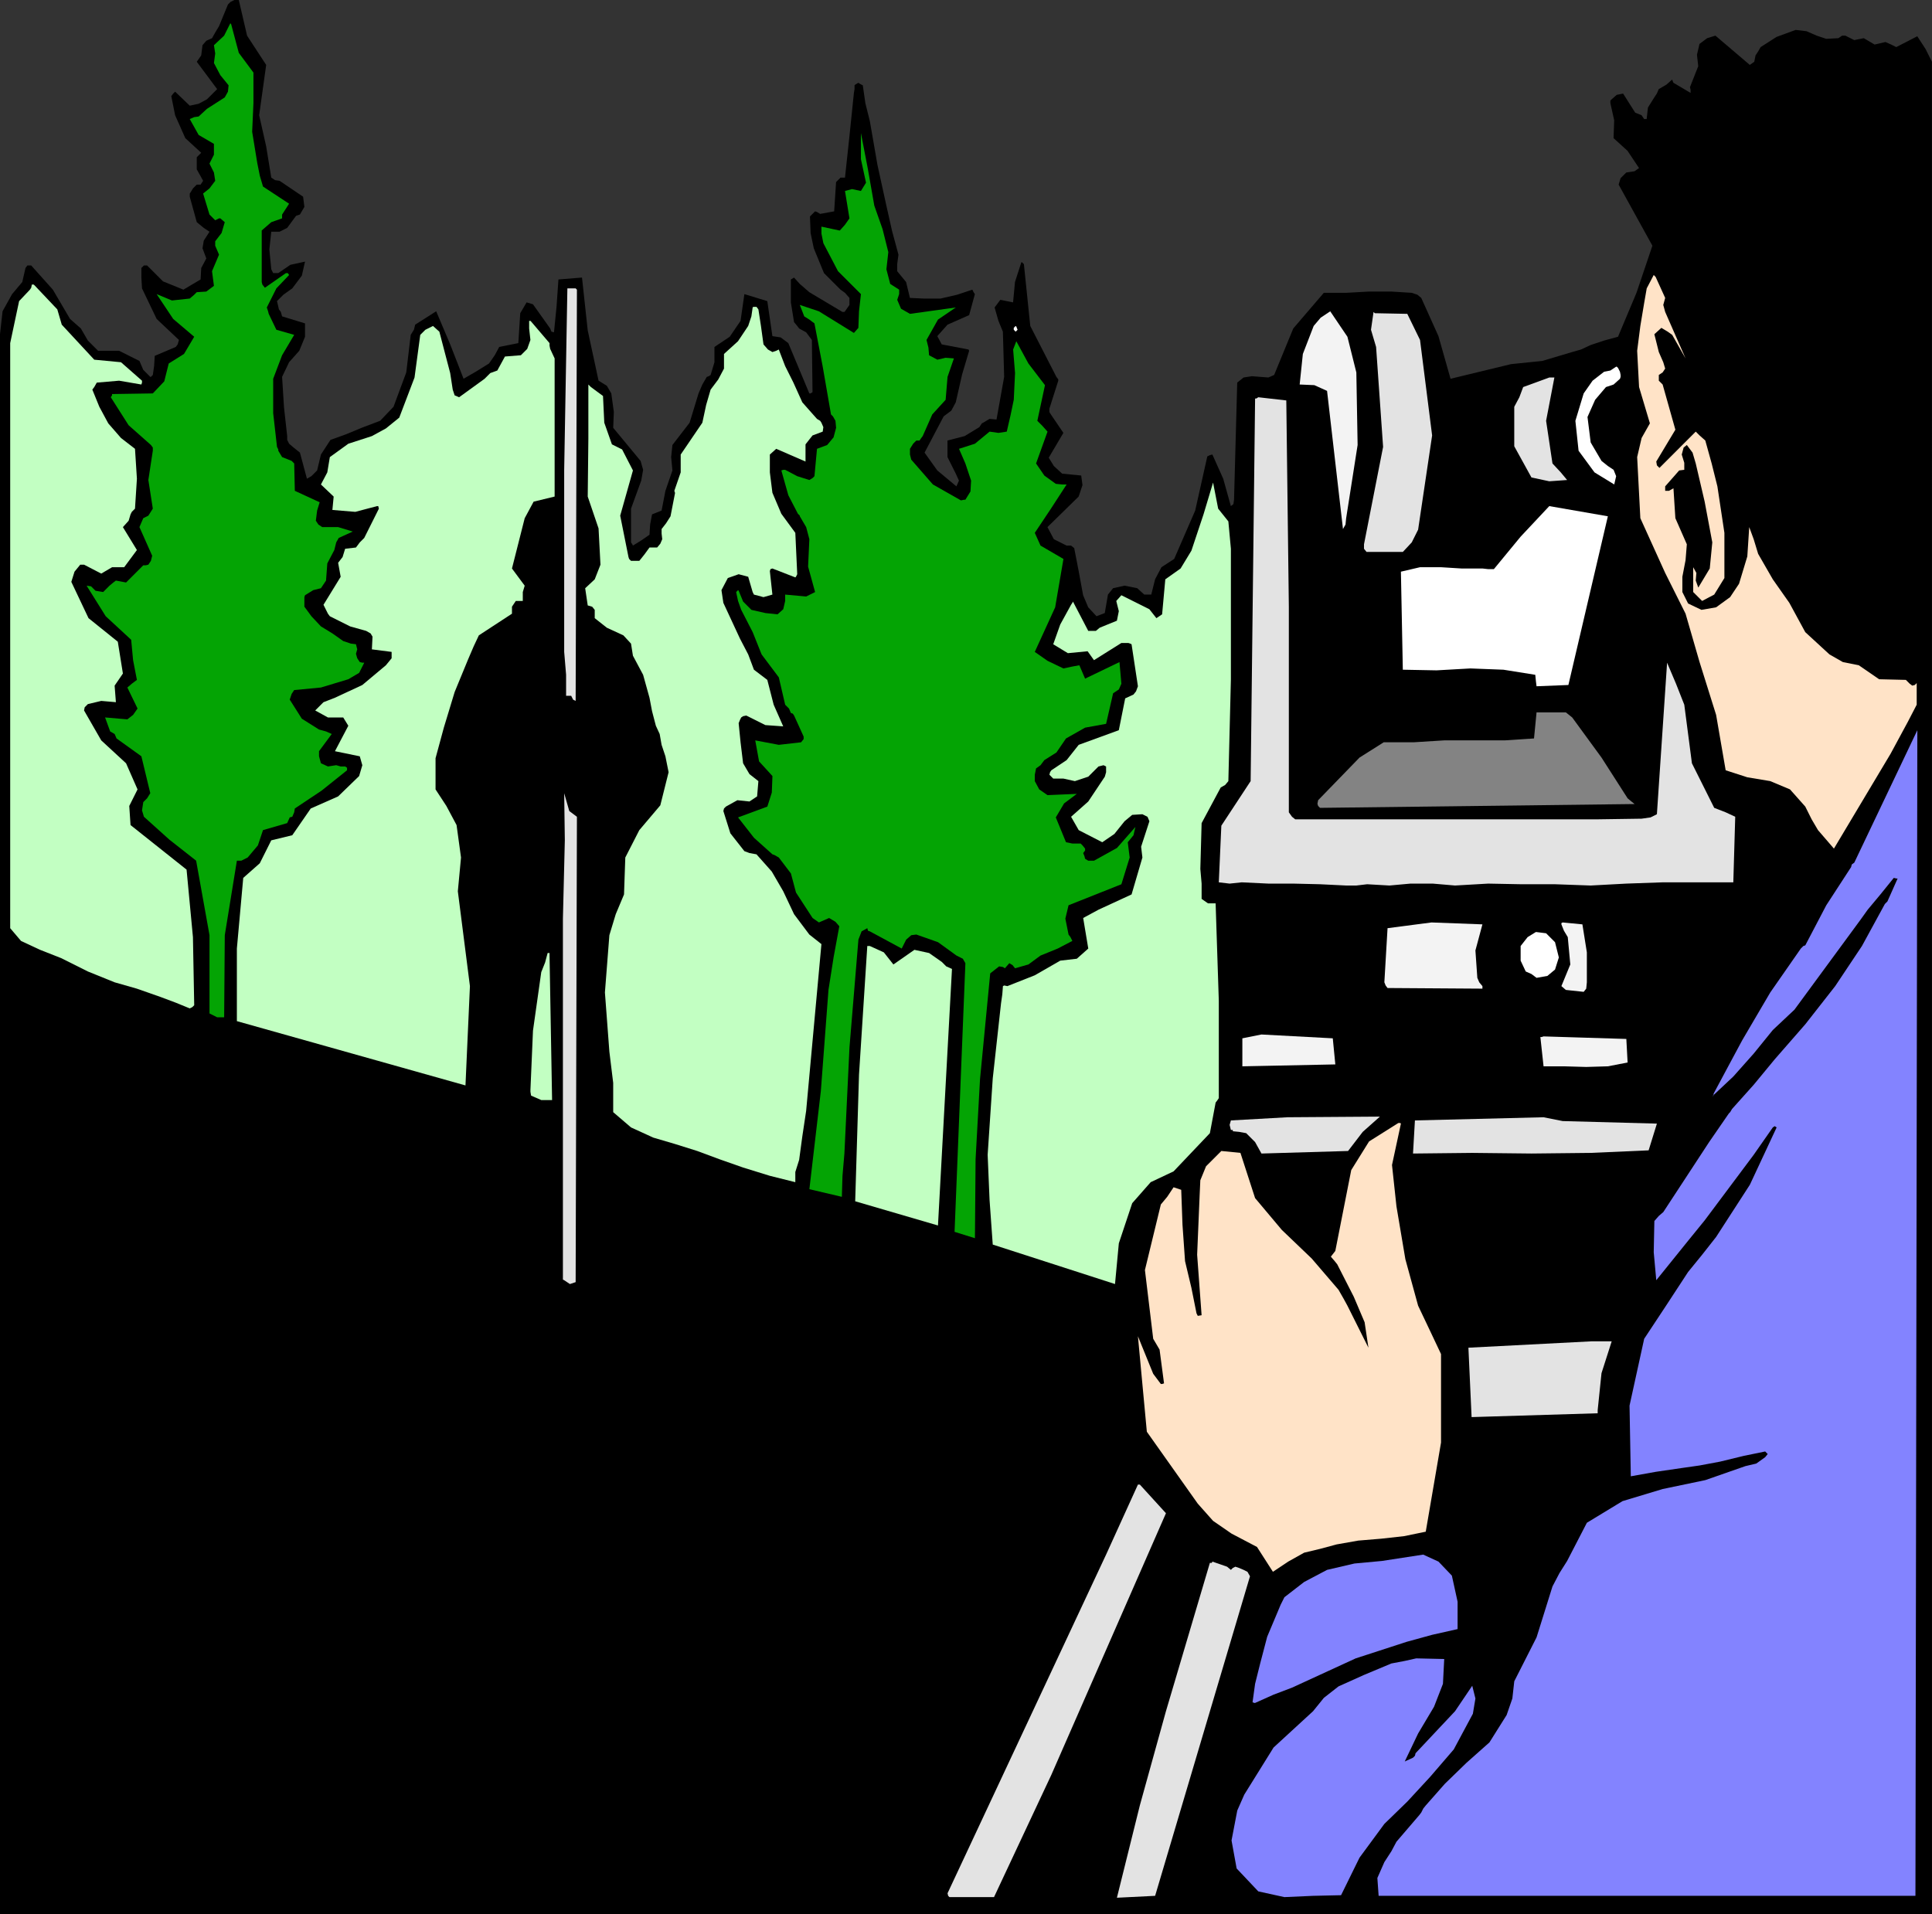
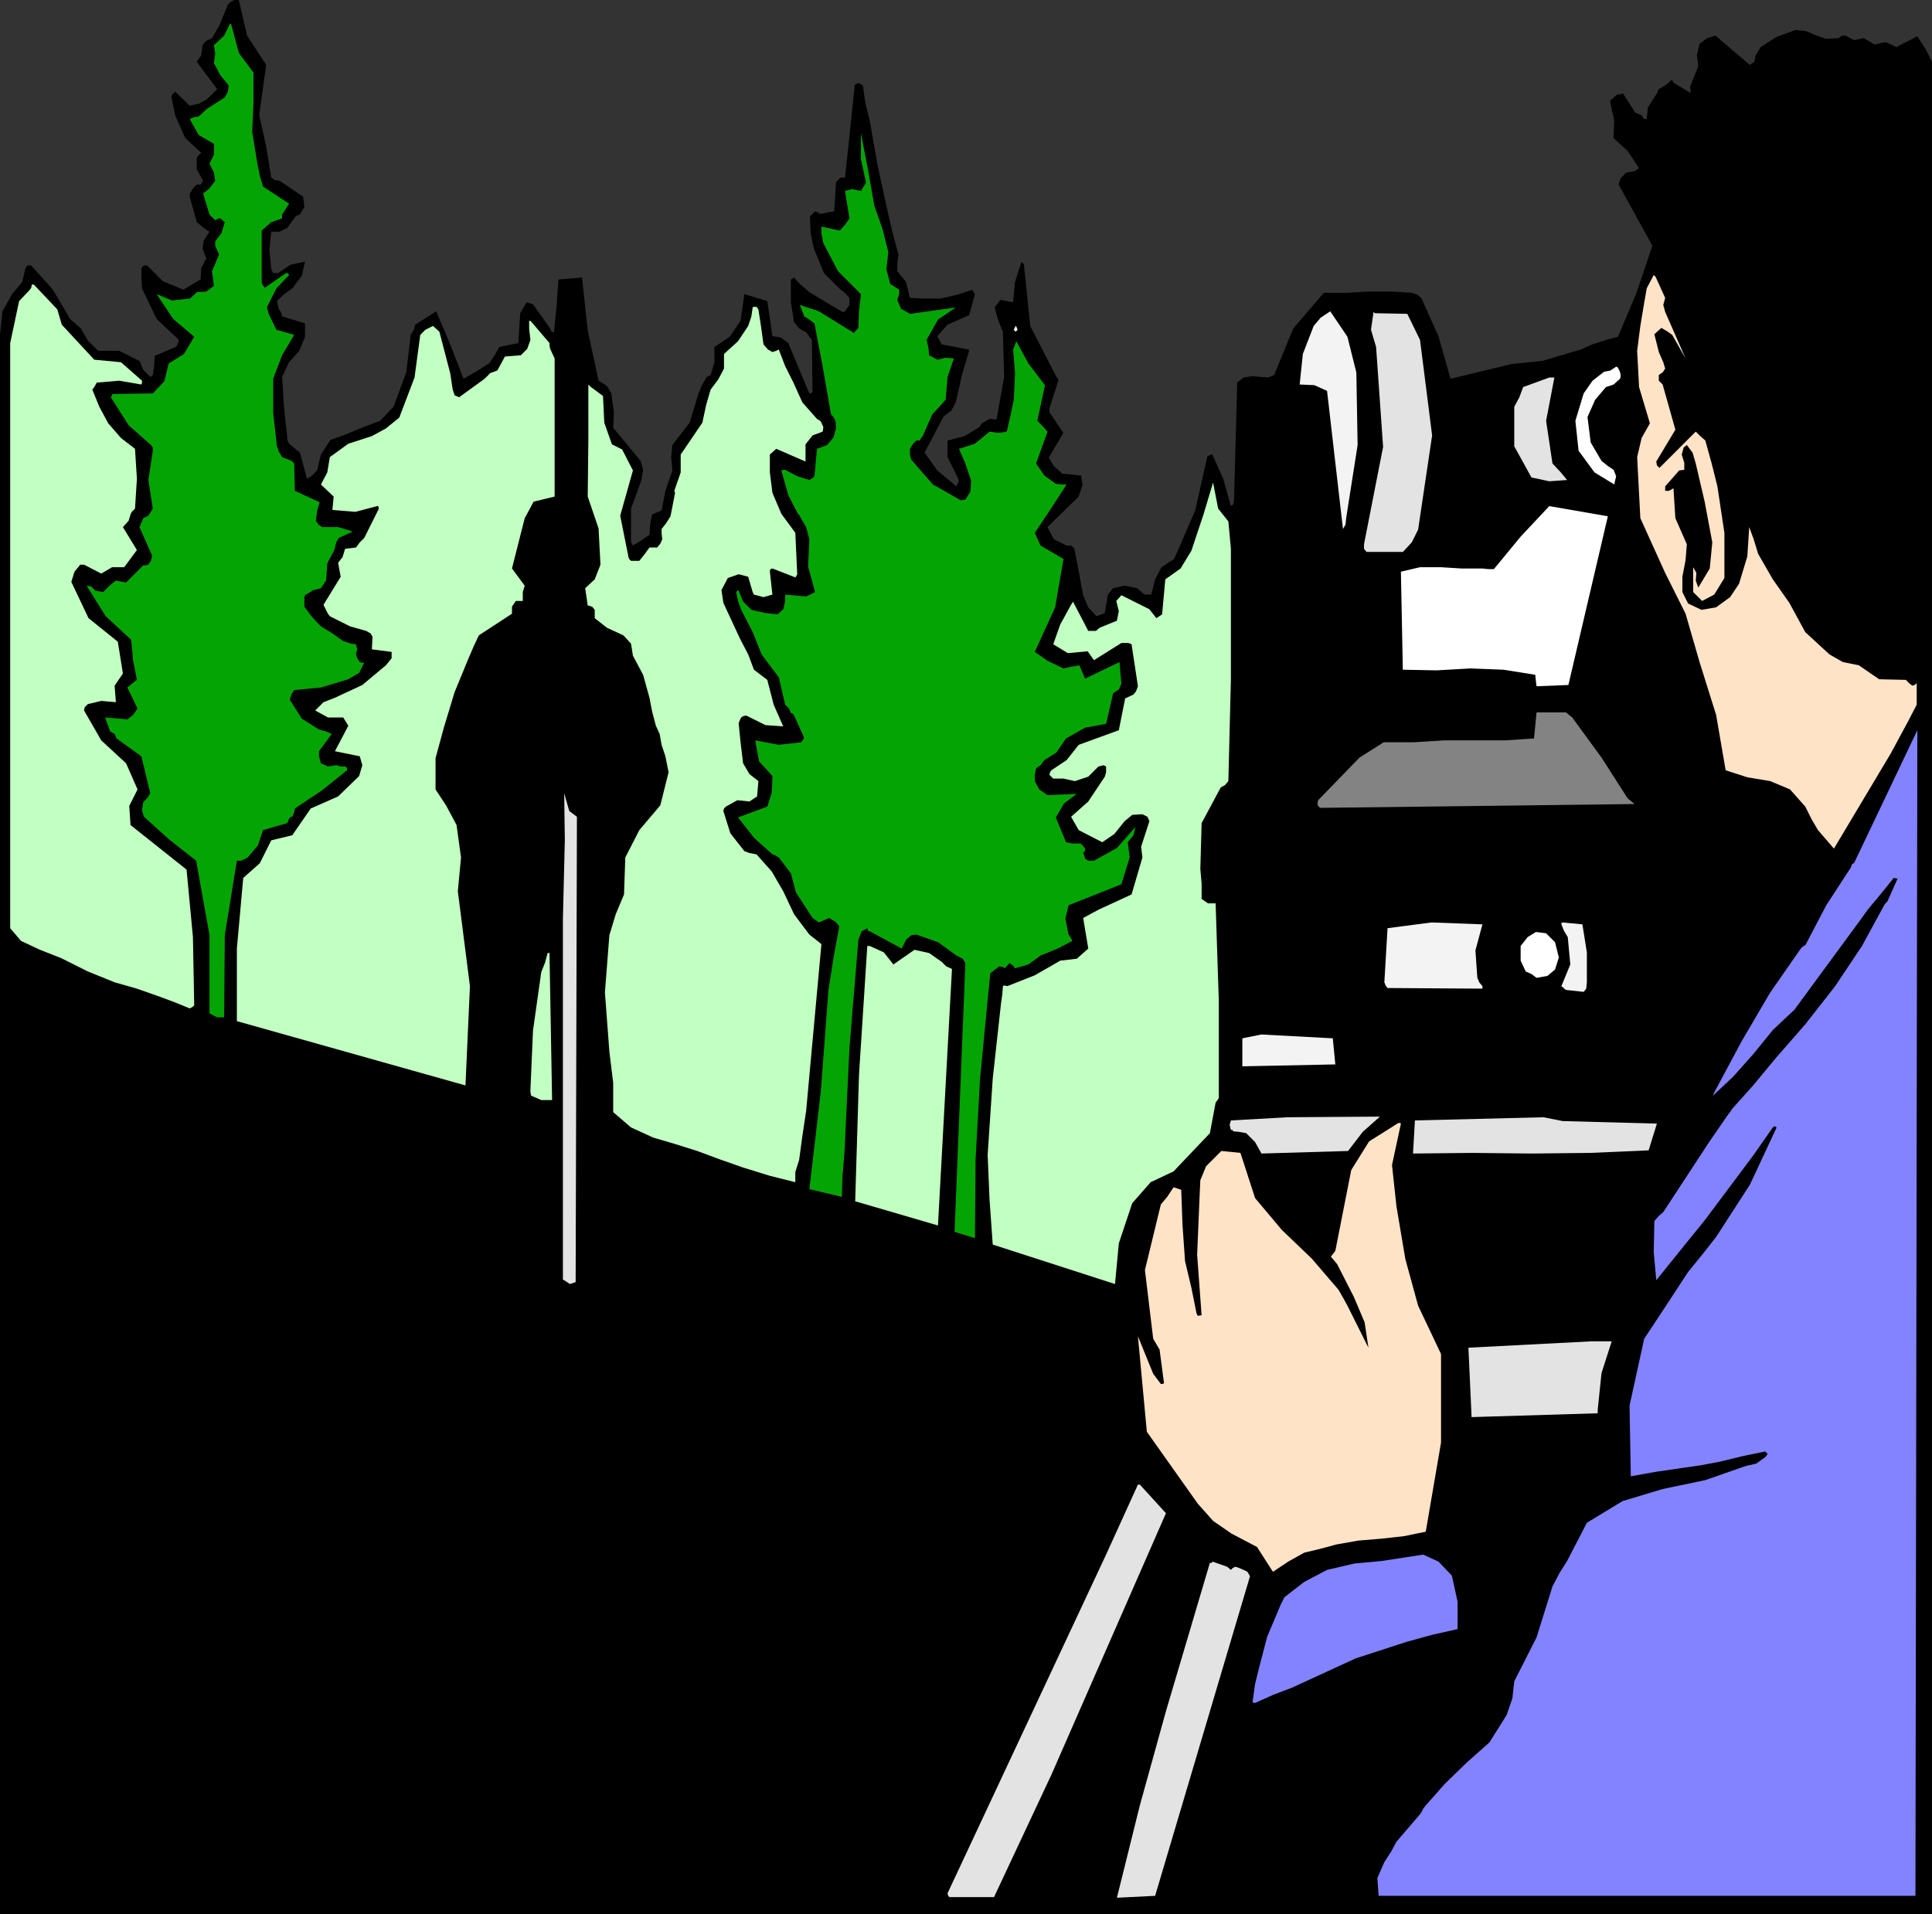
<svg xmlns="http://www.w3.org/2000/svg" xmlns:ns1="http://sodipodi.sourceforge.net/DTD/sodipodi-0.dtd" xmlns:ns2="http://www.inkscape.org/namespaces/inkscape" version="1.0" width="129.724mm" height="128.55mm" id="svg36" ns1:docname="Surveyor 2.wmf">
  <rect width="100%" height="100%" fill="#333333" stroke="none" />
  <ns1:namedview id="namedview36" pagecolor="#ffffff" bordercolor="#000000" borderopacity="0.25" ns2:showpageshadow="2" ns2:pageopacity="0.0" ns2:pagecheckerboard="0" ns2:deskcolor="#d1d1d1" ns2:document-units="mm" />
  <defs id="defs1">
    <pattern id="WMFhbasepattern" patternUnits="userSpaceOnUse" width="6" height="6" x="0" y="0" />
  </defs>
-   <path style="fill:#ffffff;fill-opacity:1;fill-rule:evenodd;stroke:none" d="m 179.214,475.033 h 0.808 l -0.646,-2.1 -1.131,-1.939 -1.131,-1.777 v -25.206 l -3.07,-23.105 -4.525,-22.944 -4.202,-22.621 -0.97,-4.201 -1.131,-3.716 -0.97,-3.555 -0.808,-3.716 -0.97,6.786 -1.454,7.271 -1.293,22.459 0.485,22.782 2.262,22.782 3.232,22.297 9.696,9.048 z" id="path1" />
  <path style="fill:#ffffff;fill-opacity:1;fill-rule:evenodd;stroke:none" d="m 336.128,460.491 0.162,-0.323 h 0.323 l 5.01,-11.472 -0.646,-4.847 -1.131,-4.847 -4.202,-18.743 -0.485,-19.066 -0.646,-18.42 -4.848,-16.158 -1.454,-11.31 -0.808,-11.795 -6.787,16.642 2.586,8.079 -0.485,0.646 -0.485,0.969 -2.101,6.948 6.949,18.581 3.555,21.166 1.778,21.651 3.555,20.682 -0.323,0.646 v 0.646 z" id="path2" />
  <path style="fill:#000000;fill-opacity:1;fill-rule:evenodd;stroke:none" d="m 59.469,0 h 1.131 l 2.101,9.048 4.848,7.432 -1.778,12.764 1.778,7.917 1.293,7.917 0.97,0.646 1.131,0.162 5.979,4.039 0.323,2.585 -1.131,1.939 -0.97,0.323 -0.485,0.646 -1.778,2.424 -1.939,0.969 h -2.101 l -0.485,4.524 0.485,5.009 0.485,0.969 h 1.293 l 3.07,-2.1 3.717,-0.808 -0.808,3.555 -2.424,3.232 -2.262,1.616 -1.616,1.616 0.485,2.1 0.485,0.646 0.323,1.131 5.818,1.777 v 3.393 l -1.454,3.555 -2.586,2.908 -1.778,3.716 0.485,7.756 0.808,7.271 v 0.969 l 0.485,0.969 1.131,0.969 1.616,1.293 1.778,6.625 1.131,-0.646 1.454,-1.454 0.97,-4.039 2.424,-3.716 4.04,-1.454 3.878,-1.616 4.686,-1.777 3.394,-3.555 3.232,-8.725 1.131,-9.533 0.808,-1.293 0.323,-1.293 5.333,-3.393 3.555,8.402 3.394,8.725 3.07,-1.777 3.394,-2.1 1.454,-2.1 1.131,-2.1 4.848,-0.969 0.485,-7.594 1.616,-2.747 1.616,0.485 4.363,6.14 0.323,0.808 0.646,0.162 0.646,-6.463 0.485,-6.948 5.979,-0.485 1.454,13.411 2.747,12.764 2.101,1.293 1.131,1.939 0.646,4.686 -0.162,4.039 6.949,8.402 0.646,2.262 -0.485,2.747 -2.586,7.109 v 8.564 l 0.323,0.485 0.162,0.323 2.101,-1.293 2.101,-1.454 0.162,-2.585 0.485,-2.585 2.424,-0.969 0.97,-5.009 1.778,-5.17 -0.323,-3.393 0.323,-3.07 4.363,-5.655 2.262,-7.432 0.97,-2.262 1.131,-1.939 0.485,-0.162 0.485,-0.323 0.97,-3.232 v -3.878 l 3.878,-2.585 2.747,-4.039 0.97,-6.786 5.818,1.777 1.293,8.887 2.101,0.323 1.939,1.454 5.333,12.764 h 0.323 l 0.485,-0.323 -0.162,-13.249 -1.454,-1.939 -1.778,-0.969 -0.485,-0.646 -0.808,-0.969 -0.808,-5.009 v -5.817 l 0.808,-0.485 1.454,1.616 2.424,2.1 8.403,5.009 h 0.485 l 0.162,-0.162 1.131,-1.616 v -1.777 l -1.131,-1.293 -1.131,-0.808 -4.202,-4.201 -2.586,-6.301 -0.808,-3.878 -0.162,-4.201 1.293,-1.293 0.485,0.162 0.808,0.485 3.555,-0.646 0.485,-7.432 1.131,-1.131 h 1.131 l 1.131,-10.502 1.131,-10.987 0.162,-0.969 v -0.969 l 0.162,-0.162 0.808,-0.485 0.485,0.323 0.646,0.323 0.646,4.524 1.131,4.524 1.939,11.149 2.262,10.341 1.454,6.463 1.616,5.978 -0.323,2.424 v 1.777 l 2.262,2.747 0.97,4.039 3.555,0.162 h 4.202 l 4.202,-0.969 3.878,-1.293 0.323,0.646 0.323,0.485 -1.454,5.332 -5.494,2.424 -2.586,2.908 1.131,2.1 6.787,1.293 0.162,0.323 -1.778,5.978 -1.616,7.109 -1.131,2.1 -1.939,1.454 -4.848,9.21 3.232,4.524 4.848,4.039 0.646,-1.454 -0.808,-1.777 -2.101,-4.201 v -4.201 l 4.363,-1.131 3.717,-2.262 0.646,-0.969 0.323,-0.162 1.616,-0.969 1.778,0.162 1.939,-10.826 -0.323,-11.472 -1.131,-2.747 -0.97,-3.393 1.454,-1.939 3.232,0.646 0.485,-5.17 1.616,-5.009 h 0.162 l 0.485,0.485 1.616,15.673 6.626,12.926 0.485,0.646 v 0.323 l -2.262,7.109 v 0.808 l 0.162,0.323 3.394,5.009 -3.717,6.301 1.293,2.1 2.101,1.939 4.848,0.485 0.323,2.424 -0.97,2.908 -7.918,7.756 1.616,3.07 3.232,1.616 h 1.131 l 0.808,0.646 1.131,5.817 1.131,6.14 1.293,3.07 2.101,2.262 2.101,-0.808 0.808,-4.686 1.293,-1.616 2.909,-0.646 3.232,0.646 1.778,1.616 h 1.778 l 0.97,-3.878 1.616,-3.07 3.232,-2.1 5.333,-12.28 3.07,-13.734 0.646,-0.323 0.646,-0.162 2.747,6.14 1.939,6.948 0.646,-0.485 0.162,-1.131 0.808,-29.73 1.616,-1.293 2.101,-0.323 2.101,0.162 2.101,0.162 1.454,-0.646 4.848,-11.795 7.757,-9.048 h 5.656 l 5.818,-0.323 h 5.656 l 5.171,0.323 1.454,0.485 0.97,0.808 4.363,9.695 3.07,10.826 15.352,-3.716 7.918,-0.808 7.595,-2.262 2.262,-0.646 2.424,-1.131 3.394,-1.131 3.555,-0.969 4.686,-11.149 4.04,-11.957 -8.565,-15.511 0.485,-1.616 1.454,-1.454 2.101,-0.323 1.131,-0.808 -2.909,-4.363 -3.555,-3.232 0.162,-4.524 -0.97,-4.363 v -0.646 l 0.323,-0.323 1.293,-1.131 1.616,-0.323 3.07,4.847 1.616,0.646 0.646,0.969 h 0.646 l 0.323,-2.908 1.616,-2.585 0.646,-0.969 0.485,-1.131 1.939,-1.131 1.454,-1.293 0.323,0.808 4.363,2.585 v -0.808 l -0.162,-0.646 2.101,-5.332 -0.323,-2.908 0.646,-2.747 1.939,-1.454 2.101,-0.646 8.726,7.432 1.131,-0.808 0.323,-1.616 0.646,-0.969 0.646,-1.131 4.04,-2.585 4.848,-1.777 2.747,0.323 2.586,1.131 2.424,0.808 3.07,-0.162 0.97,-0.646 h 0.808 l 2.262,1.131 2.424,-0.485 2.747,1.616 2.747,-0.646 1.454,0.646 1.293,0.646 5.333,-2.747 2.101,3.232 1.616,3.232 V 485.858 H 0 V 84.827 L 0.646,79.011 3.07,74.648 5.656,71.578 6.464,68.023 6.949,67.377 H 7.918 l 5.494,6.14 4.363,7.432 2.747,2.424 1.778,3.07 2.586,2.585 h 5.333 l 5.171,2.585 0.97,2.262 1.778,1.777 h 0.162 l 0.485,-0.485 0.323,-2.262 0.162,-2.585 5.333,-2.262 0.485,-0.646 0.323,-1.131 -5.656,-5.332 -3.717,-7.756 -0.162,-2.747 v -2.424 l 0.646,-0.646 h 0.808 l 4.04,4.039 5.171,2.1 4.363,-2.585 0.162,-2.908 1.293,-2.424 -0.97,-2.585 0.323,-1.939 1.454,-2.262 -1.454,-0.969 -1.778,-1.454 -1.778,-6.463 v -0.808 l 0.323,-0.485 0.485,-0.808 0.97,-0.969 h 0.97 l 0.646,-0.969 -1.616,-2.908 v -3.07 l 1.131,-1.131 -4.04,-3.716 -2.586,-5.817 -0.485,-2.424 -0.485,-2.424 0.485,-0.646 0.485,-0.485 3.717,3.555 2.262,-0.485 2.101,-1.131 2.586,-2.585 -5.171,-6.948 1.131,-1.616 0.323,-2.585 0.97,-1.131 1.454,-0.646 0.808,-1.454 0.97,-1.616 2.262,-5.494 0.646,-0.646 z" id="path3" />
  <path style="fill:#04a404;fill-opacity:1;fill-rule:evenodd;stroke:none" d="m 58.661,6.14 1.939,7.271 3.717,5.009 v 7.756 l -0.323,7.271 1.293,7.917 0.646,3.232 0.808,2.747 6.626,4.363 -1.778,2.747 v 0.969 l -2.747,0.969 -2.424,2.1 v 13.088 l 0.162,0.646 0.646,0.808 5.333,-3.716 h 0.485 l 0.323,0.485 -3.232,3.393 -2.424,4.847 0.323,0.969 0.162,0.646 1.939,4.039 4.525,1.293 -3.07,5.17 -2.262,5.978 v 8.725 l 0.97,8.564 0.323,0.646 v 0.323 l 0.97,1.616 2.424,0.969 0.646,0.646 0.162,6.948 6.302,2.908 -0.646,2.1 -0.323,2.585 0.646,0.969 0.97,0.646 h 4.04 l 3.717,1.131 -3.555,1.616 -0.646,1.131 -0.485,1.939 -1.778,3.393 -0.323,4.363 -1.293,1.939 -1.939,0.485 -2.101,1.293 -0.162,0.485 v 2.424 l 1.778,2.424 2.424,2.585 2.909,1.777 2.747,1.939 1.939,0.646 1.293,0.162 0.323,1.293 -0.323,1.131 0.323,1.131 0.646,0.969 0.646,0.162 h 0.485 l -1.293,2.585 -2.747,1.616 -6.949,2.1 -6.787,0.646 -0.646,0.969 -0.485,1.454 3.07,4.847 4.363,2.747 1.778,0.485 1.454,0.646 -3.232,4.363 v 1.293 l 0.485,1.777 1.778,0.808 2.101,-0.323 1.131,0.323 h 1.131 l 0.485,0.323 v 0.646 l -6.464,5.17 -6.787,4.524 -0.162,0.969 -0.485,1.131 -0.646,0.162 -0.646,1.454 -6.141,1.777 -1.293,3.878 -2.586,3.07 -1.616,0.808 h -1.131 l -3.07,18.904 -0.162,20.843 h -1.778 l -1.939,-0.969 v -19.874 l -3.394,-18.904 -6.787,-5.332 -6.464,-5.817 -0.485,-1.616 0.323,-2.1 0.97,-0.969 0.808,-1.293 -2.262,-9.371 -6.302,-4.524 -0.485,-1.131 -1.131,-0.646 -1.293,-3.555 5.656,0.485 1.454,-1.131 1.131,-1.616 -2.586,-5.332 1.131,-0.969 1.293,-0.969 -0.97,-5.009 -0.485,-5.17 -6.464,-5.978 -4.848,-7.756 1.131,0.162 1.131,1.131 1.939,0.323 1.616,-1.616 0.97,-0.808 0.646,-0.485 2.586,0.485 4.363,-4.363 h 0.646 l 0.646,-0.162 0.646,-0.969 0.323,-1.293 -3.232,-7.271 0.97,-2.262 1.293,-0.646 1.131,-1.777 -1.131,-7.271 1.131,-7.432 v -0.808 l -0.485,-0.646 -5.656,-5.009 -4.525,-7.109 0.323,-0.485 v -0.323 l 10.342,-0.162 2.909,-3.07 1.131,-4.524 3.878,-2.424 2.586,-4.363 -5.333,-4.524 -4.202,-6.301 3.878,1.616 4.525,-0.485 1.131,-0.969 0.646,-0.646 2.424,-0.162 1.939,-1.454 -0.485,-3.716 1.778,-4.201 -0.97,-2.262 v -1.131 l 1.616,-2.1 0.808,-2.747 -1.131,-0.969 h -0.323 l -0.97,0.485 -1.454,-1.454 -1.616,-5.332 1.616,-1.293 1.454,-1.939 -0.323,-2.1 -1.131,-2.262 1.131,-2.262 v -2.747 l -3.878,-2.262 -2.262,-4.039 1.131,-0.485 1.131,-0.162 2.101,-1.939 4.525,-2.908 0.808,-1.454 0.162,-1.616 -2.101,-2.585 -1.616,-3.07 0.323,-2.424 -0.323,-2.1 2.586,-2.424 1.616,-3.232 v 0.162 z" id="path4" />
  <path style="fill:#04a404;fill-opacity:1;fill-rule:evenodd;stroke:none" d="m 218.483,33.769 1.778,9.21 1.616,9.21 2.101,5.978 1.454,5.817 -0.485,4.363 0.97,3.716 2.262,1.454 v 1.131 l -0.485,1.454 0.97,2.262 2.262,1.293 11.635,-1.616 -4.525,3.07 -2.909,5.17 0.485,1.939 0.162,1.939 2.101,1.131 2.101,-0.485 2.101,0.162 -1.616,4.686 -0.485,5.817 -3.394,3.716 -2.424,5.494 -0.485,0.646 -0.323,0.485 h -0.808 l -0.808,0.808 -0.808,1.293 v 1.454 l 0.323,1.293 5.494,6.301 7.11,4.039 0.808,-0.162 h 0.323 l 1.293,-2.1 0.162,-2.747 -1.454,-4.363 -1.616,-3.716 4.04,-1.293 3.717,-3.07 2.262,0.323 2.101,-0.323 0.97,-4.201 0.808,-3.878 0.323,-6.786 -0.485,-5.978 0.808,-2.1 3.07,5.655 4.202,5.494 -1.939,9.048 1.293,1.293 1.293,1.454 -2.909,8.079 2.101,3.07 2.909,2.1 1.616,0.162 h 1.131 l -3.878,5.978 -4.202,6.301 1.454,3.232 5.818,3.393 -2.101,12.28 -5.171,11.31 3.232,2.262 4.04,1.939 2.262,-0.485 1.778,-0.323 1.454,3.393 8.726,-4.201 0.485,5.494 -0.646,1.454 -1.454,0.969 -1.778,7.756 -5.333,0.969 -4.848,2.747 -2.424,3.555 -3.07,1.939 -0.97,1.293 -1.131,0.808 -0.323,1.616 v 1.616 l 1.131,2.1 2.101,1.454 7.434,-0.323 -3.232,2.424 -2.101,3.555 2.586,6.301 1.616,0.323 h 2.101 l 0.485,0.485 0.646,0.808 v 0.485 l -0.485,0.646 0.323,0.808 0.162,0.646 0.808,0.485 h 1.454 l 5.818,-3.232 4.686,-5.332 -0.485,2.1 -1.454,1.777 0.485,3.878 -2.101,6.786 -13.413,5.332 -0.808,3.393 0.808,4.039 0.485,0.646 0.485,0.969 -3.717,1.939 -4.363,1.777 -3.07,2.262 -3.394,0.969 -0.646,-0.808 -0.808,-0.485 -1.131,1.293 -0.485,-0.323 -0.97,-0.162 -2.262,1.777 -2.586,26.822 -1.131,20.359 -0.162,20.035 -5.171,-1.616 2.747,-68.185 -0.646,-1.131 -1.616,-0.808 -4.686,-3.393 -5.494,-1.939 -1.293,0.162 -1.293,1.131 -1.131,2.262 -8.08,-4.363 -0.485,-0.162 -0.162,-0.646 -1.454,0.808 -0.808,2.1 -2.262,27.306 -1.293,26.983 -0.485,5.655 -0.162,5.332 -8.242,-1.939 2.909,-24.883 1.939,-25.691 1.293,-8.24 1.454,-7.917 -0.97,-1.131 -1.616,-0.969 -2.586,1.131 -1.616,-1.131 -4.202,-6.463 -1.293,-4.847 -3.07,-4.039 -1.131,-0.646 -0.485,-0.162 -4.686,-4.201 -4.04,-5.17 7.434,-2.747 1.131,-3.555 0.162,-4.201 -3.394,-3.716 -0.97,-5.332 5.979,1.131 5.656,-0.646 0.646,-0.808 v -0.646 l -2.424,-5.332 -0.323,-0.485 -0.485,-0.162 -0.485,-1.131 -0.97,-0.969 -1.616,-6.948 -4.363,-5.817 -2.262,-5.655 -2.909,-5.655 -0.808,-2.262 -0.485,-2.262 0.485,-0.485 0.162,0.162 1.131,2.747 2.101,2.1 3.555,0.808 3.07,0.323 1.454,-1.293 0.485,-2.1 v -1.616 l 5.333,0.485 2.262,-1.131 -1.778,-6.463 0.323,-6.948 -0.808,-3.07 -1.616,-2.747 v -0.162 l -0.485,-0.485 -2.424,-4.686 -1.778,-6.301 0.485,-0.162 h 0.485 l 3.07,1.616 3.07,0.969 0.808,-0.485 0.485,-0.485 0.646,-6.948 2.586,-0.969 1.616,-1.939 0.646,-2.424 -0.162,-1.777 -0.646,-1.131 -0.485,-0.485 -2.101,-12.118 -2.101,-10.987 -1.293,-0.969 -1.293,-0.808 -1.131,-2.908 4.848,1.616 8.888,5.494 1.131,-1.293 0.162,-4.201 0.485,-4.363 -5.818,-5.817 -3.717,-7.109 -0.485,-2.424 V 57.521 l 4.525,0.969 h 0.162 l 1.293,-1.454 1.131,-1.616 -1.131,-6.948 1.778,-0.485 2.262,0.485 1.293,-2.1 -1.293,-5.978 z" id="path5" />
  <path style="fill:#ffe3c7;fill-opacity:1;fill-rule:evenodd;stroke:none" d="m 420.16,70.285 2.424,5.332 -0.485,1.777 0.485,1.777 5.171,11.795 -3.394,-5.978 -1.131,-0.808 -1.616,-0.969 -1.778,1.616 1.131,4.524 1.131,2.585 0.485,1.616 -0.646,0.969 -0.97,0.646 v 1.454 l 0.97,0.969 3.232,11.472 -4.848,8.079 0.162,0.969 0.646,0.646 9.211,-9.21 0.97,0.969 1.454,1.293 1.616,5.817 1.454,5.817 1.778,11.795 v 11.472 l -2.586,4.201 -3.07,1.616 -2.262,-2.262 v -6.301 l 0.808,1.454 -0.162,1.939 0.646,1.777 2.909,-4.847 0.646,-6.625 -1.939,-10.341 -2.262,-9.695 -0.808,-2.747 -1.454,-1.939 -0.808,0.646 -0.485,1.777 0.646,2.1 v 1.777 l -1.293,0.162 -3.555,4.039 v 1.131 h 0.97 l 1.131,-0.646 0.485,7.594 2.909,6.625 -0.323,4.039 -0.808,4.201 v 3.878 l 1.454,2.908 3.394,1.616 3.717,-0.646 3.555,-2.585 2.262,-3.393 2.101,-6.948 0.485,-7.432 1.131,3.07 1.131,3.716 3.717,6.463 4.202,5.978 4.04,7.432 6.141,5.655 3.394,1.939 4.04,0.808 5.171,3.555 6.787,0.162 0.97,0.969 0.646,0.485 0.646,-0.162 0.485,-0.485 v 5.494 l -2.262,4.363 -4.363,8.079 -14.382,24.075 -4.04,-4.686 -1.616,-2.747 -1.616,-3.232 -3.878,-4.363 -5.01,-2.1 -5.818,-0.969 -5.494,-1.777 -2.424,-14.057 -4.202,-13.411 -3.555,-12.28 -5.171,-10.341 -6.302,-13.896 -0.808,-15.511 1.131,-4.847 2.101,-3.716 -2.747,-9.21 -0.485,-9.21 0.808,-6.301 0.97,-5.817 0.646,-3.716 1.778,-3.393 z" id="path6" />
  <path style="fill:#c2ffc2;fill-opacity:1;fill-rule:evenodd;stroke:none" d="m 8.888,72.548 5.656,5.978 1.131,3.878 8.242,8.887 6.787,0.646 5.333,4.686 v 0.485 l -0.162,0.485 -5.656,-0.969 -5.656,0.485 -0.646,1.131 -0.485,0.646 1.778,4.363 2.262,4.201 3.232,3.716 3.555,2.747 0.485,7.594 -0.485,7.594 -0.808,0.808 -0.323,0.646 -0.485,1.616 -1.454,1.616 3.555,5.817 -3.232,4.363 h -3.07 l -2.747,1.616 -4.363,-2.262 h -0.97 l -1.454,1.777 -0.808,2.585 4.363,9.21 7.434,5.978 1.293,8.079 -2.101,3.07 0.323,4.201 -3.717,-0.323 -3.394,0.808 -0.808,0.808 -0.162,0.808 4.363,7.594 6.302,5.817 2.909,6.625 -2.101,4.201 0.323,4.847 14.221,11.31 1.616,17.127 0.323,17.289 -0.485,0.485 -0.646,0.323 -3.555,-1.454 -3.878,-1.454 -5.979,-2.1 -5.656,-1.616 -6.787,-2.747 -6.787,-3.393 -5.333,-2.1 -4.848,-2.262 -2.747,-3.232 V 87.089 L 4.848,76.425 7.595,73.517 7.918,73.032 8.08,72.224 h 0.485 z" id="path7" />
-   <path style="fill:#e3e3e3;fill-opacity:1;fill-rule:evenodd;stroke:none" d="m 144.47,73.194 h 1.616 l 0.323,0.323 -0.323,104.378 -0.646,-0.323 -0.485,-0.969 h -1.293 v -5.332 l -0.485,-5.817 v -46.211 l 0.808,-46.049 z" id="path8" />
  <path style="fill:#c2ffc2;fill-opacity:1;fill-rule:evenodd;stroke:none" d="m 191.334,77.88 h 0.646 l 0.485,0.646 0.646,4.201 0.646,4.686 1.131,1.293 1.131,0.646 0.97,-0.323 0.646,-0.323 1.616,4.201 2.101,4.201 2.262,5.009 3.717,4.201 0.808,0.485 0.323,0.485 0.485,1.131 -0.162,1.131 -2.586,0.969 -1.778,2.262 v 4.363 l -7.434,-3.232 -1.616,1.454 v 4.524 l 0.646,5.17 2.262,5.332 3.555,4.847 0.485,10.502 -0.323,0.646 -0.162,0.162 -5.818,-2.262 -0.485,0.162 -0.162,0.485 0.646,5.978 -2.262,0.646 -2.424,-0.646 -0.323,-0.646 -1.131,-3.878 -2.424,-0.646 -2.747,0.969 -1.616,3.07 0.485,3.232 2.101,4.524 2.101,4.524 2.101,4.039 1.454,3.878 3.394,2.585 1.616,6.301 2.424,5.494 -4.525,-0.323 -4.848,-2.424 -0.808,0.162 -0.485,0.323 -0.323,0.646 -0.323,0.808 0.485,4.847 0.646,5.332 1.616,2.747 2.262,1.777 -0.323,3.878 -1.939,1.293 -3.07,-0.323 -2.909,1.616 -0.485,0.485 -0.162,0.646 1.778,5.655 3.555,4.524 1.293,0.485 1.778,0.323 3.878,4.363 2.909,5.009 2.747,5.817 3.878,5.17 3.07,2.424 -1.939,21.166 -1.939,21.166 -0.97,6.463 -0.808,5.978 -0.97,3.07 v 2.585 l -6.464,-1.616 -6.787,-2.1 -5.979,-2.1 -5.656,-2.1 -5.656,-1.777 -5.494,-1.616 -5.656,-2.585 -4.525,-3.878 v -7.432 l -0.97,-7.917 -1.131,-15.027 1.131,-14.542 1.616,-5.332 2.101,-5.009 0.323,-9.371 3.555,-6.948 5.333,-6.301 2.101,-8.402 -0.808,-4.039 -0.97,-2.908 -0.485,-2.747 -0.97,-2.1 -0.97,-3.716 -0.646,-3.393 -1.616,-5.817 -2.586,-4.847 -0.485,-3.07 -1.939,-2.1 -4.202,-1.939 -3.07,-2.424 v -2.1 l -0.646,-0.808 -1.131,-0.323 -0.646,-4.363 2.424,-2.262 1.454,-3.716 -0.485,-9.21 -2.747,-8.079 0.162,-14.703 V 97.592 l 0.646,0.646 3.07,2.262 0.323,6.786 1.939,5.494 1.293,0.646 1.293,0.646 2.747,5.332 -3.232,11.472 2.101,10.502 0.162,0.485 0.485,0.485 h 2.101 l 1.293,-1.616 1.293,-1.777 h 1.939 l 0.808,-0.969 0.485,-1.131 -0.162,-1.454 v -1.131 l 1.131,-1.454 1.131,-1.777 1.131,-5.817 v -0.162 l -0.162,-0.485 1.616,-4.686 v -4.524 l 5.494,-8.079 0.97,-4.524 1.131,-3.878 1.939,-2.585 1.454,-2.747 v -3.716 l 3.555,-3.232 2.586,-3.878 0.808,-2.424 0.323,-2.262 0.162,-0.162 z" id="path9" />
  <path style="fill:#f3f3f3;fill-opacity:1;fill-rule:evenodd;stroke:none" d="m 337.582,79.011 4.363,6.463 2.262,9.048 0.323,18.42 -2.909,18.581 -0.162,1.616 -0.646,1.131 -4.04,-35.062 -3.232,-1.454 -3.717,-0.162 0.808,-7.756 2.747,-7.109 1.778,-2.1 z" id="path10" />
  <path style="fill:#e3e3e3;fill-opacity:1;fill-rule:evenodd;stroke:none" d="m 348.894,79.495 8.242,0.162 3.232,6.625 3.07,24.236 -3.555,23.913 -1.616,3.232 -2.262,2.424 h -9.211 l -0.646,-0.808 v -1.131 l 4.848,-24.721 -1.778,-25.367 -1.293,-4.363 0.646,-4.524 z" id="path11" />
  <path style="fill:#c2ffc2;fill-opacity:1;fill-rule:evenodd;stroke:none" d="m 134.774,81.596 4.686,5.494 v 0.646 l 0.162,0.808 1.131,2.424 v 35.062 l -5.333,1.293 -2.262,4.201 -3.232,12.764 3.232,4.363 -0.485,1.616 v 2.262 h -1.778 l -0.97,1.454 v 1.777 l -8.403,5.494 -1.293,2.747 -1.454,3.393 -3.394,8.24 -2.747,9.048 -2.101,7.756 v 7.917 l 2.747,4.201 2.586,4.847 1.131,8.24 -0.808,8.564 3.07,24.075 -1.131,25.206 -58.014,-16.319 v -18.42 l 1.616,-17.935 4.202,-3.716 2.909,-5.817 5.333,-1.293 4.686,-6.786 6.949,-3.07 5.333,-5.17 0.808,-2.747 -0.646,-2.262 -6.302,-1.293 3.394,-6.463 -1.293,-2.1 h -3.878 l -3.232,-1.777 2.101,-2.1 2.909,-1.131 6.949,-3.232 5.979,-5.009 1.454,-1.777 v -1.616 l -5.01,-0.646 0.162,-3.232 -0.485,-0.808 -1.131,-0.646 -4.04,-1.131 -4.202,-2.1 -0.97,-0.485 -0.485,-0.646 -1.131,-2.262 4.363,-7.109 -0.646,-3.555 1.131,-1.454 0.646,-2.1 2.747,-0.323 0.97,-1.293 1.131,-1.131 3.717,-7.432 -0.162,-0.646 h -0.323 l -5.494,1.454 -5.818,-0.485 0.323,-3.393 -3.232,-3.07 1.616,-3.07 0.646,-3.878 4.686,-3.393 5.979,-1.939 3.555,-1.939 3.394,-2.747 3.878,-10.179 1.454,-10.826 1.293,-1.293 1.939,-0.969 1.616,1.454 2.747,10.502 0.646,4.201 0.485,1.454 1.131,0.485 6.464,-4.686 1.454,-1.454 1.778,-0.646 1.939,-3.555 4.04,-0.323 1.616,-1.616 0.808,-2.262 -0.323,-2.908 v -1.939 h 0.323 z" id="path12" />
-   <path style="fill:#ffffff;fill-opacity:1;fill-rule:evenodd;stroke:none" d="m 257.752,82.727 0.162,0.162 0.323,0.808 -0.485,0.485 -0.485,-0.485 v -0.485 z" id="path13" />
+   <path style="fill:#ffffff;fill-opacity:1;fill-rule:evenodd;stroke:none" d="m 257.752,82.727 0.162,0.162 0.323,0.808 -0.485,0.485 -0.485,-0.485 z" id="path13" />
  <path style="fill:#ffffff;fill-opacity:1;fill-rule:evenodd;stroke:none" d="m 410.625,93.391 0.485,0.969 0.162,0.808 v 0.485 l -0.162,0.485 -1.616,1.454 -1.939,0.646 -2.747,3.232 -1.939,4.363 0.808,6.463 2.747,4.686 1.616,1.293 1.454,0.969 0.646,1.616 -0.485,2.1 -5.01,-3.07 -4.04,-5.494 -0.808,-7.594 2.101,-6.948 2.262,-3.232 2.909,-2.262 1.616,-0.323 1.454,-0.969 h 0.162 z" id="path14" />
  <path style="fill:#e3e3e3;fill-opacity:1;fill-rule:evenodd;stroke:none" d="m 393.172,95.814 h 1.293 l -2.101,10.987 1.616,10.826 2.101,2.262 1.616,1.939 -4.525,0.323 -4.525,-0.969 -4.363,-7.917 v -10.018 l 1.293,-2.424 0.97,-2.585 z" id="path15" />
-   <path style="fill:#e3e3e3;fill-opacity:1;fill-rule:evenodd;stroke:none" d="m 319.321,100.823 7.11,0.808 0.646,52.351 v 52.189 l 0.808,1.131 0.808,0.646 h 76.76 l 11.15,-0.162 2.262,-0.323 1.616,-0.808 2.586,-38.455 2.262,5.332 2.101,5.332 1.939,14.865 5.656,11.31 2.909,1.131 2.424,1.131 -0.485,16.642 h -17.938 l -9.211,0.323 -9.05,0.485 -9.05,-0.323 h -8.565 l -8.403,-0.162 -8.403,0.485 -5.656,-0.485 h -5.656 l -5.333,0.485 -5.656,-0.323 -2.747,0.323 h -2.586 l -6.626,-0.323 -6.787,-0.162 h -6.302 l -6.787,-0.323 -3.07,0.323 -2.747,-0.323 0.646,-14.38 7.434,-11.31 1.131,-97.107 h 0.323 z" id="path16" />
  <path style="fill:#c2ffc2;fill-opacity:1;fill-rule:evenodd;stroke:none" d="m 307.848,122.474 1.293,6.625 2.586,3.232 0.646,6.948 v 33.123 l -0.646,25.852 -0.808,0.969 -1.131,0.646 -4.848,9.048 -0.323,11.633 0.323,3.716 v 3.878 l 1.616,1.131 h 1.939 l 0.808,24.721 v 24.721 l -0.323,0.485 -0.485,0.646 -1.454,7.756 -9.211,9.695 -5.818,2.747 -4.686,5.332 -3.394,10.179 -0.97,10.341 -31.027,-10.018 -0.808,-11.31 -0.485,-11.472 1.293,-19.389 2.101,-19.066 0.323,-2.262 0.162,-2.1 0.323,-0.162 0.808,0.162 6.949,-2.747 6.464,-3.716 4.202,-0.485 2.909,-2.585 -1.293,-7.756 3.878,-2.1 8.403,-3.878 2.747,-9.371 -0.323,-2.747 2.101,-6.463 -0.485,-1.131 -1.293,-0.646 -2.586,0.162 -1.939,1.616 -2.586,3.232 -3.07,2.1 -5.979,-3.07 -1.939,-3.393 4.363,-3.878 3.555,-5.332 0.646,-0.969 0.323,-1.131 v -1.454 l -0.646,-0.323 -1.293,0.323 -2.586,2.585 -3.394,1.131 -2.909,-0.646 h -2.586 l -0.97,-0.969 0.162,-0.646 0.323,-0.485 3.878,-2.585 3.07,-3.878 10.181,-3.716 1.616,-8.079 2.101,-0.969 0.646,-0.808 0.485,-1.293 -1.616,-10.664 -0.323,-0.162 -0.485,-0.162 h -1.778 l -6.949,4.363 -1.616,-2.262 -5.01,0.485 -3.717,-2.262 1.778,-5.009 2.747,-5.009 0.323,-0.485 0.162,-0.323 3.878,7.432 h 1.939 l 0.97,-0.808 4.363,-1.777 0.485,-2.424 -0.646,-2.585 1.293,-1.454 7.11,3.555 1.778,2.262 1.454,-0.969 0.808,-8.887 3.878,-2.747 2.747,-4.524 3.07,-9.21 z" id="path17" />
  <path style="fill:#ffffff;fill-opacity:1;fill-rule:evenodd;stroke:none" d="m 393.172,128.453 14.867,2.585 -10.019,42.818 -8.08,0.323 -0.162,-1.293 -0.162,-1.616 -8.08,-1.293 -8.403,-0.323 -8.565,0.485 -8.565,-0.162 -0.485,-24.883 4.848,-1.131 h 5.333 l 5.171,0.323 h 5.333 l 1.454,0.162 h 1.454 l 6.787,-8.24 z" id="path18" />
  <path style="fill:#838383;fill-opacity:1;fill-rule:evenodd;stroke:none" d="m 390.264,180.803 h 7.11 l 1.616,1.293 7.434,10.179 6.626,10.341 0.97,0.808 0.808,0.646 -79.83,0.969 -0.485,-0.485 -0.162,-0.485 v -0.162 l 0.162,-0.808 10.504,-10.826 6.141,-3.878 h 7.595 l 7.757,-0.485 h 15.352 l 7.434,-0.485 0.646,-6.625 z" id="path19" />
  <path style="fill:#8383ff;fill-opacity:1;fill-rule:evenodd;stroke:none" d="M 486.092,481.173 H 349.864 l -0.323,-4.524 1.778,-4.039 1.778,-2.747 1.293,-2.424 5.818,-6.786 0.485,-0.646 0.485,-0.969 0.646,-0.808 4.848,-5.494 5.494,-5.332 5.818,-5.17 4.363,-6.948 1.454,-4.201 0.485,-4.363 5.656,-11.149 4.04,-12.926 1.778,-3.393 1.939,-3.07 2.424,-4.686 2.586,-5.009 9.05,-5.494 10.181,-3.07 10.827,-2.262 10.181,-3.555 2.747,-0.646 2.262,-1.616 0.646,-0.808 -0.646,-0.646 -5.494,1.131 -5.979,1.454 -5.171,0.969 -4.525,0.646 -6.626,0.969 -6.302,1.131 -0.323,-17.935 3.717,-16.965 5.656,-8.564 5.494,-8.402 3.555,-4.363 3.555,-4.524 8.565,-13.249 6.787,-14.542 -0.485,-0.323 -0.485,0.323 -4.848,6.948 -12.443,16.642 -4.202,5.17 -8.08,10.018 -0.646,-7.109 0.162,-7.917 1.131,-1.293 1.131,-0.969 11.635,-17.773 5.01,-7.271 0.323,-0.323 0.485,-0.808 5.494,-6.14 5.333,-6.463 7.757,-8.887 7.595,-9.695 6.787,-10.179 5.818,-10.664 0.646,-0.646 2.586,-5.817 h -0.323 l -0.646,-0.162 -3.394,4.201 -3.232,3.878 -1.616,2.262 -1.778,2.424 -15.19,20.682 -5.494,5.17 -4.848,5.978 -5.171,5.817 -5.333,5.009 0.323,-0.162 v -0.485 l 3.717,-6.948 3.555,-6.625 7.11,-12.118 7.757,-11.149 0.646,-0.646 0.485,-0.162 5.333,-10.179 6.302,-9.695 0.162,-0.646 0.646,-0.485 15.998,-33.608 z" id="path20" />
  <path style="fill:#e3e3e3;fill-opacity:1;fill-rule:evenodd;stroke:none" d="m 143.177,201.323 1.293,4.524 1.939,1.454 -0.323,118.112 -1.454,0.485 -1.454,-0.969 -0.323,-0.162 v -91.613 l 0.485,-19.874 z" id="path21" />
  <path style="fill:#f3f3f3;fill-opacity:1;fill-rule:evenodd;stroke:none" d="m 363.276,234.123 12.928,0.485 -1.778,6.625 0.485,6.948 0.485,1.131 0.808,0.969 v 0.646 l -24.078,-0.162 -0.485,-0.646 -0.323,-0.808 0.808,-13.734 z" id="path22" />
  <path style="fill:#f3f3f3;fill-opacity:1;fill-rule:evenodd;stroke:none" d="m 396.566,234.123 5.01,0.485 1.131,7.109 v 7.594 l -0.162,1.616 -0.646,0.808 -4.525,-0.485 -1.131,-0.969 2.262,-5.494 -0.646,-6.948 -0.97,-1.616 -0.646,-1.616 v -0.323 z" id="path23" />
  <path style="fill:#ffffff;fill-opacity:1;fill-rule:evenodd;stroke:none" d="m 389.779,236.547 2.586,0.323 2.262,2.262 0.97,3.878 -0.97,3.07 -1.939,1.616 -2.747,0.485 -1.293,-0.969 -1.454,-0.646 -1.293,-2.747 v -3.716 l 1.778,-2.262 z" id="path24" />
  <path style="fill:#c2ffc2;fill-opacity:1;fill-rule:evenodd;stroke:none" d="m 220.745,240.102 3.555,1.616 2.424,3.07 5.333,-3.716 3.717,0.808 3.232,2.262 1.131,1.131 1.454,0.646 -3.555,65.115 -21.008,-6.14 0.97,-32.154 2.101,-32.638 z" id="path25" />
  <path style="fill:#c2ffc2;fill-opacity:1;fill-rule:evenodd;stroke:none" d="m 139.461,241.879 v 0.646 l 0.646,36.678 h -2.747 l -2.586,-1.131 -0.162,-0.969 v -0.485 l 0.646,-15.027 2.101,-14.865 0.97,-2.424 0.646,-2.424 z" id="path26" />
  <path style="fill:#f3f3f3;fill-opacity:1;fill-rule:evenodd;stroke:none" d="m 320.129,262.561 18.099,0.969 0.646,6.625 -23.594,0.485 v -7.109 z" id="path27" />
-   <path style="fill:#f3f3f3;fill-opacity:1;fill-rule:evenodd;stroke:none" d="m 391.718,263.045 21.008,0.646 0.323,5.978 -5.01,0.969 -5.494,0.162 -5.656,-0.162 h -5.171 l -0.808,-7.432 h 0.323 z" id="path28" />
  <path style="fill:#e3e3e3;fill-opacity:1;fill-rule:evenodd;stroke:none" d="m 326.755,283.565 23.432,-0.162 -4.363,3.878 -3.717,4.847 -21.978,0.646 -1.616,-2.908 -2.262,-2.262 -1.778,-0.323 -1.616,-0.162 v -0.323 h -0.485 l -0.323,-1.293 0.323,-1.131 z" id="path29" />
  <path style="fill:#e3e3e3;fill-opacity:1;fill-rule:evenodd;stroke:none" d="m 391.718,283.565 4.848,0.969 23.917,0.646 -2.101,6.786 -14.706,0.646 -15.029,0.162 -15.029,-0.162 -15.029,0.162 0.485,-8.402 z" id="path30" />
  <path style="fill:#ffe3c7;fill-opacity:1;fill-rule:evenodd;stroke:none" d="m 354.873,285.02 h 0.485 l 0.162,0.162 -2.262,10.502 1.131,10.502 2.262,13.411 3.232,11.795 3.07,6.463 2.747,5.817 v 22.459 l -3.878,22.621 -5.494,1.131 -5.818,0.646 -5.818,0.485 -5.494,0.969 -4.202,1.131 -4.04,0.969 -4.04,2.262 -3.878,2.585 -4.04,-6.301 -6.464,-3.393 -4.686,-3.232 -3.878,-4.363 -12.928,-18.258 -2.262,-24.236 3.878,9.533 1.939,2.585 h 0.323 l 0.485,-0.162 -1.131,-8.564 -1.616,-2.747 -2.101,-17.45 4.04,-16.642 1.616,-1.939 1.616,-2.424 1.939,0.646 0.323,8.887 0.646,9.21 1.616,6.786 1.293,6.463 0.323,0.646 0.97,-0.162 -1.131,-15.35 0.646,-15.35 0.162,-3.555 1.454,-3.555 3.878,-3.878 4.848,0.485 3.717,11.472 6.787,8.079 7.595,7.271 6.787,7.917 1.293,2.262 0.97,1.777 5.333,10.664 -0.97,-6.463 -2.747,-6.463 -4.202,-8.24 -0.646,-0.808 -0.97,-1.131 1.131,-1.454 4.04,-20.52 4.525,-7.271 z" id="path31" />
  <path style="fill:#e3e3e3;fill-opacity:1;fill-rule:evenodd;stroke:none" d="m 403.838,340.44 h 5.171 l -2.586,8.079 -0.97,9.371 v 0.808 l -31.997,0.969 -0.808,-17.612 z" id="path32" />
  <path style="fill:#e3e3e3;fill-opacity:1;fill-rule:evenodd;stroke:none" d="m 289.264,376.795 6.626,7.271 -29.088,66.408 -14.544,31.023 h -11.312 l -0.323,-0.323 -0.162,-0.646 40.238,-85.958 8.08,-17.773 z" id="path33" />
  <path style="fill:#8383ff;fill-opacity:1;fill-rule:evenodd;stroke:none" d="m 361.176,394.568 3.878,1.777 3.394,3.555 1.454,6.625 v 6.948 l -6.464,1.454 -6.464,1.777 -6.464,2.1 -6.464,2.1 -8.08,3.716 -8.08,3.716 -4.686,1.777 -4.686,2.1 h -0.162 l -0.485,-0.162 0.646,-4.686 1.293,-5.17 1.778,-6.786 2.586,-6.14 0.808,-1.939 0.97,-1.939 5.01,-3.878 5.818,-3.07 6.949,-1.616 6.949,-0.646 z" id="path34" />
  <path style="fill:#e3e3e3;fill-opacity:1;fill-rule:evenodd;stroke:none" d="m 307.686,396.345 3.717,1.293 0.97,0.808 0.485,-0.485 0.646,-0.323 0.97,0.323 1.131,0.485 0.97,0.485 0.646,1.131 -24.078,81.111 -9.696,0.485 5.818,-23.428 6.626,-23.913 11.15,-37.647 h 0.485 z" id="path35" />
-   <path style="fill:#8383ff;fill-opacity:1;fill-rule:evenodd;stroke:none" d="m 359.398,420.905 7.11,0.162 -0.323,6.301 -2.262,5.817 -4.04,6.786 -3.394,7.109 2.101,-0.969 0.485,-0.485 0.162,-0.646 10.019,-10.664 4.363,-6.463 0.808,3.232 -0.646,3.878 -4.848,9.048 -5.979,6.948 -5.818,6.301 -5.818,5.655 -6.302,8.564 -4.686,9.533 -7.11,0.162 -7.272,0.323 -6.626,-1.454 -5.494,-5.817 -1.293,-7.109 1.454,-7.594 1.778,-4.039 7.434,-11.957 10.019,-9.21 2.747,-3.393 3.717,-2.908 6.464,-2.908 6.949,-2.908 3.394,-0.646 z" id="path36" />
</svg>